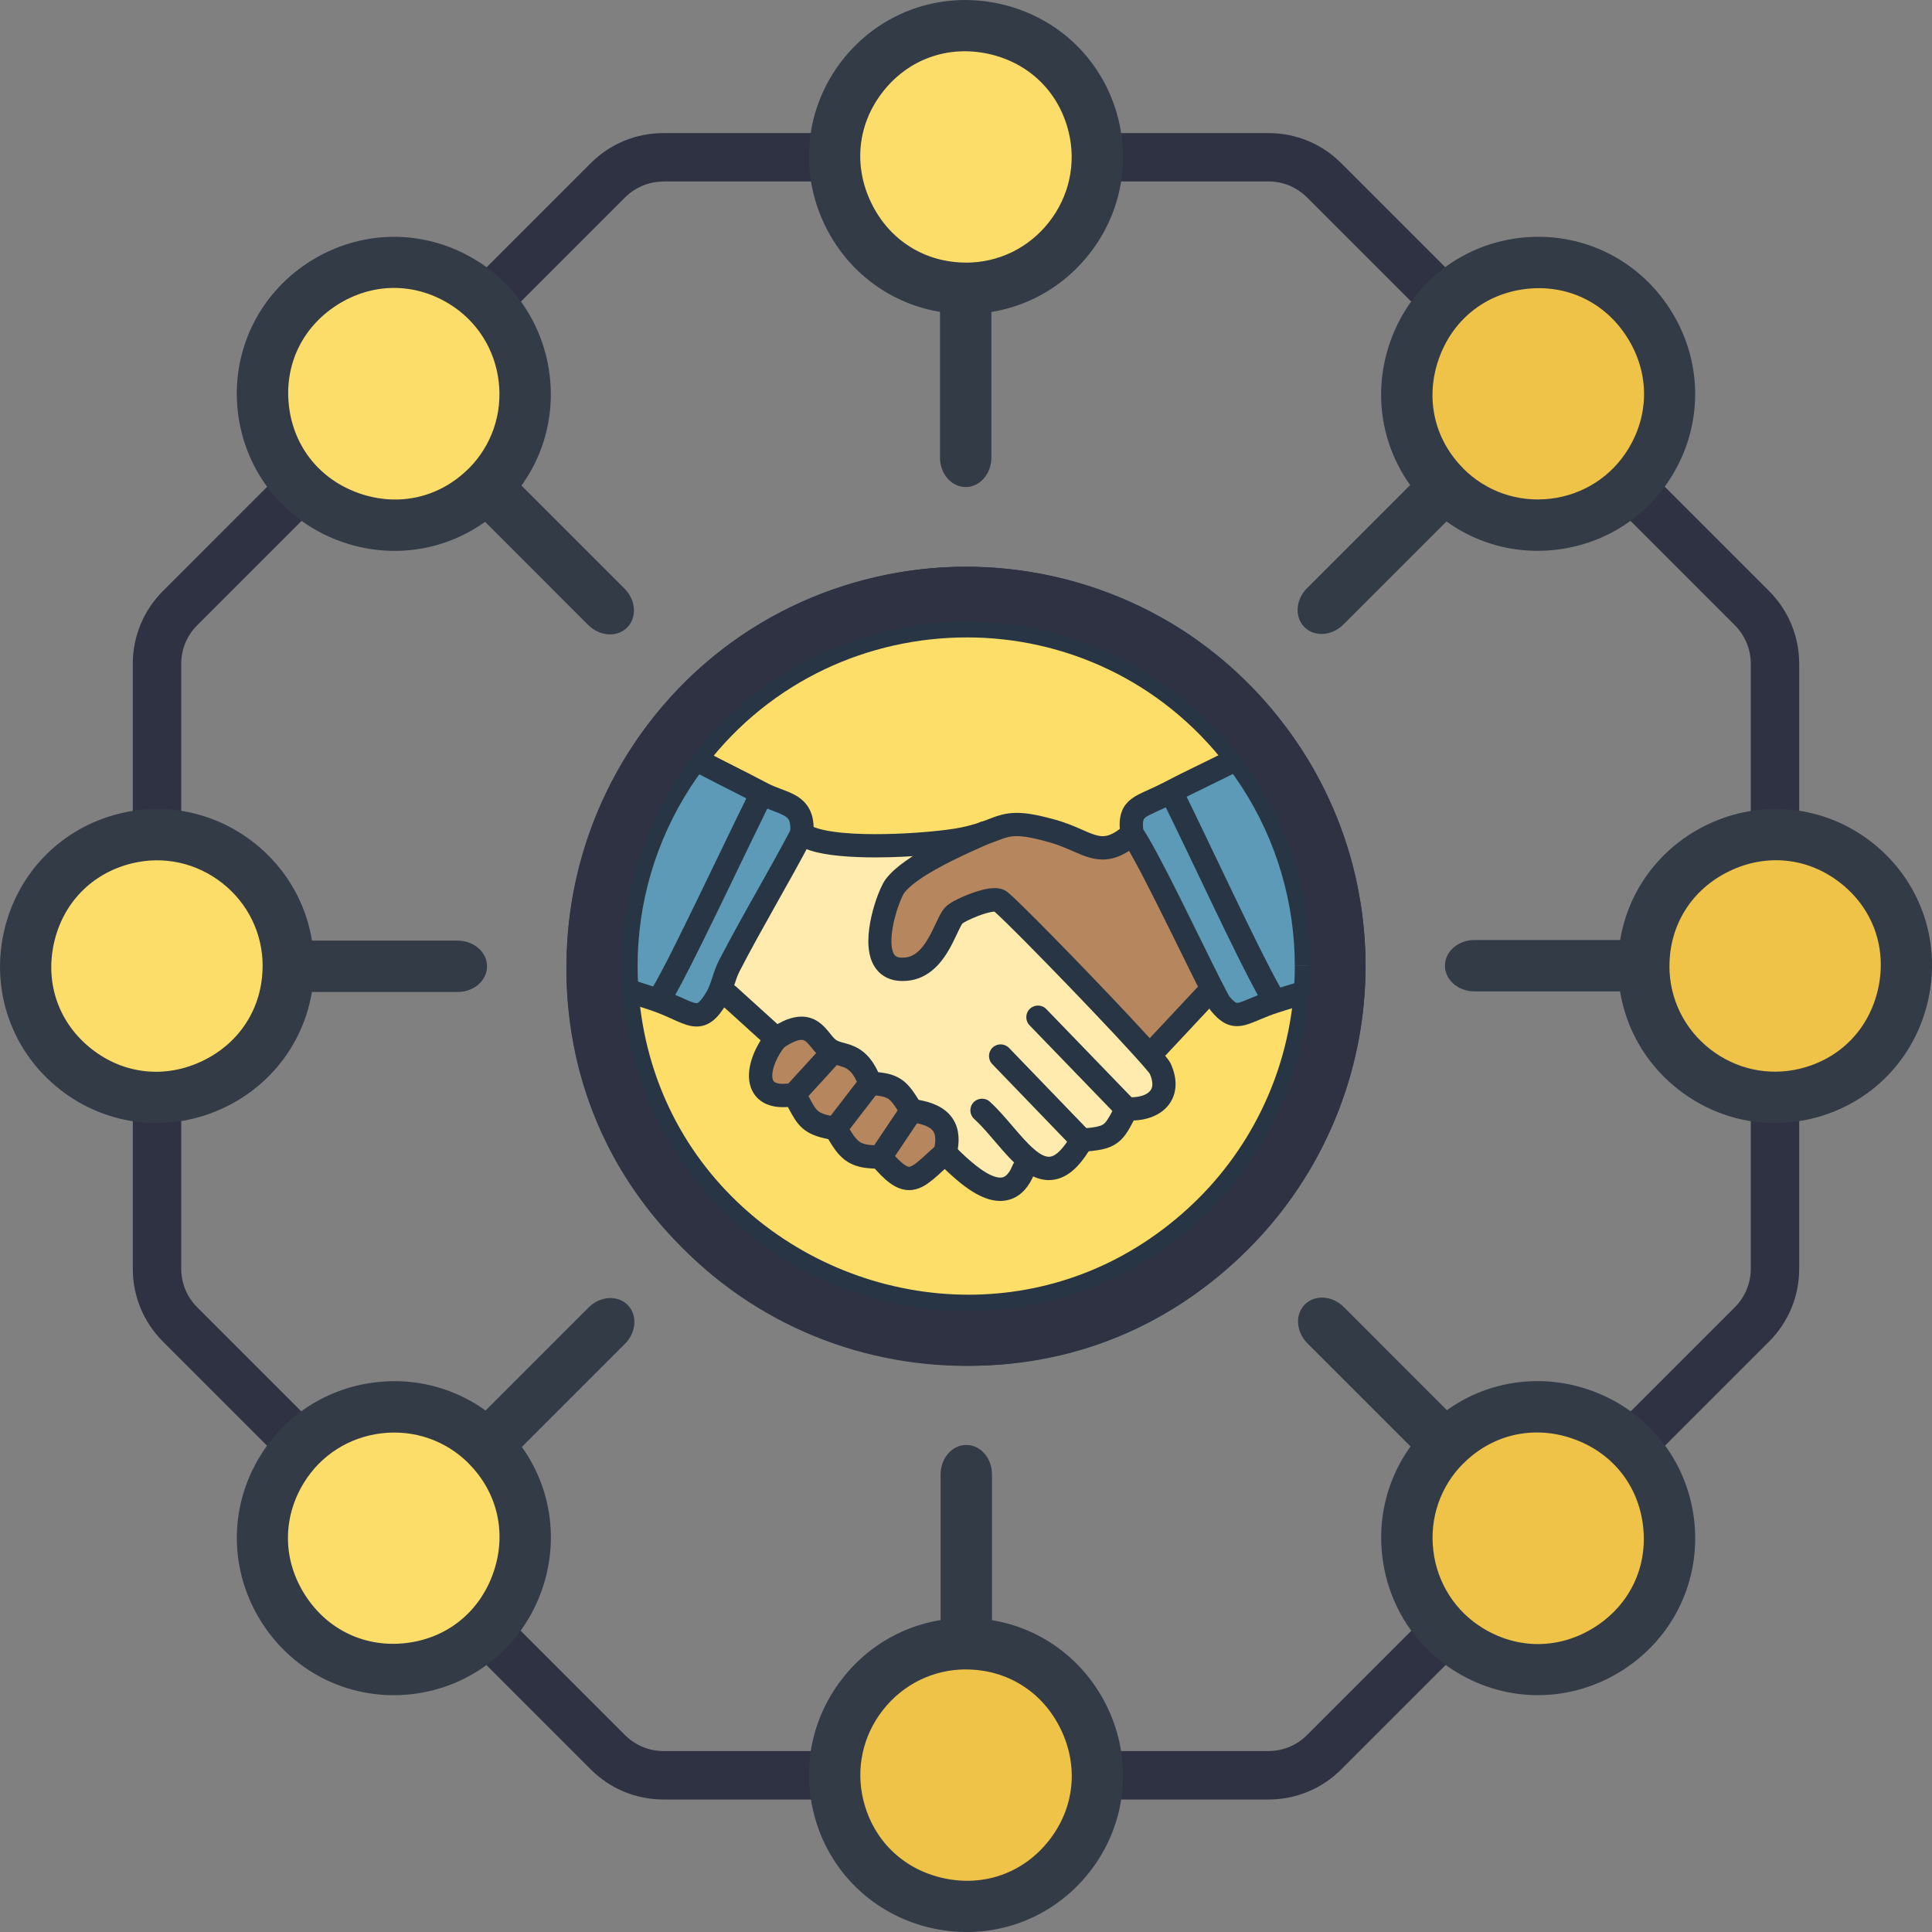
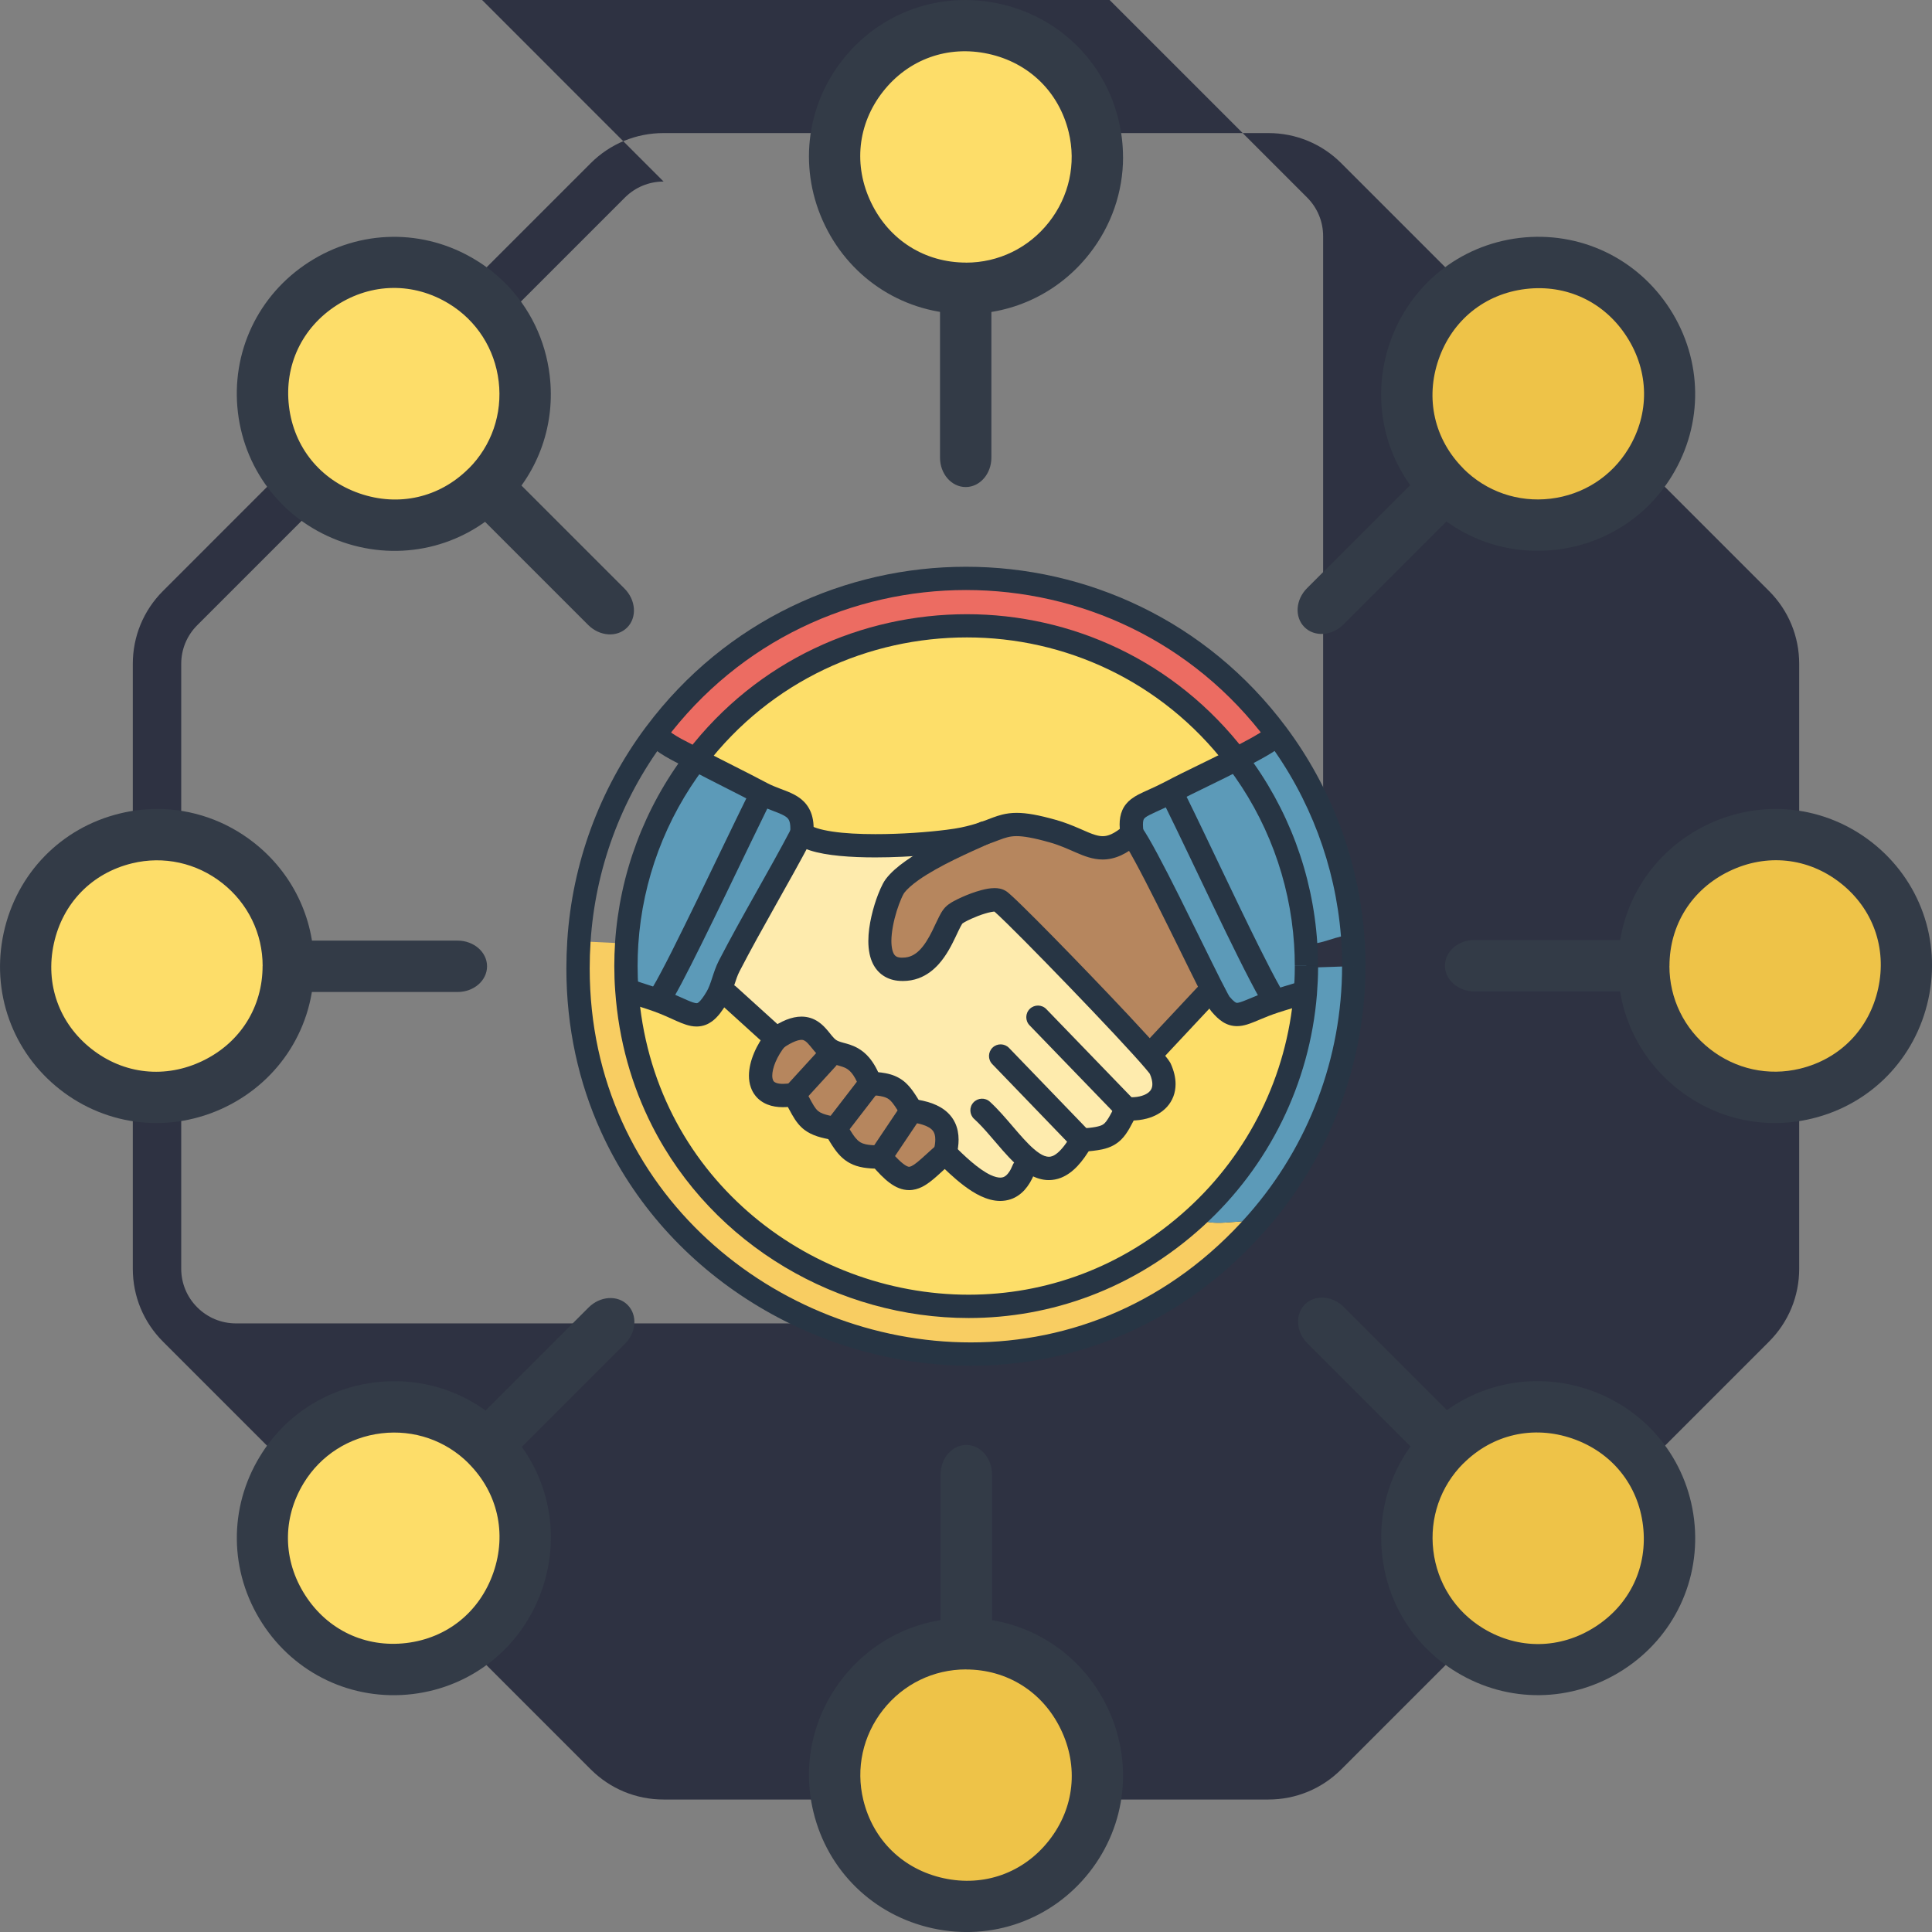
<svg xmlns="http://www.w3.org/2000/svg" version="1.1" viewBox="0 0 358.75 358.75">
  <rect x="0" y="0" width="358.75" height="358.75" fill="#808080" stroke="none" />
  <defs>
    <style>
      .cls-1 {
        fill: #ec6c62;
      }

      .cls-2 {
        fill: #feebad;
      }

      .cls-3 {
        fill: #eec348;
      }

      .cls-4 {
        fill: #f8cd62;
      }

      .cls-5 {
        fill: #5c9ab8;
      }

      .cls-6 {
        fill: #333b47;
      }

      .cls-7 {
        fill: #b6865e;
      }

      .cls-8 {
        fill: none;
        stroke: #333b47;
        stroke-linecap: round;
        stroke-linejoin: round;
        stroke-width: 7.06px;
      }

      .cls-9 {
        fill: #fddd69;
      }

      .cls-10 {
        fill: #273544;
      }

      .cls-11 {
        fill: #2e3242;
      }

      .cls-12 {
        fill: #fdde69;
      }
    </style>
  </defs>
  <g>
    <g id="Layer_1">
-       <path class="cls-11" d="M235.53,334.15h-112.3c-5.12,0-9.93-1.99-13.55-5.61L30.27,249.13c-3.62-3.62-5.61-8.43-5.61-13.55v-112.3c0-5.12,1.99-9.93,5.61-13.55L109.67,30.32c3.62-3.62,8.43-5.61,13.55-5.61h112.3c5.12,0,9.93,1.99,13.55,5.61l79.41,79.41c3.62,3.62,5.61,8.43,5.61,13.55v112.3c0,5.12-1.99,9.93-5.61,13.55l-79.41,79.41c-3.62,3.62-8.43,5.61-13.55,5.61ZM123.22,33.71c-2.71,0-5.27,1.06-7.19,2.98L36.63,116.09c-1.92,1.92-2.98,4.47-2.98,7.19v112.3c0,2.71,1.06,5.27,2.98,7.18l79.41,79.41c1.92,1.92,4.47,2.98,7.19,2.98h112.3c2.71,0,5.27-1.06,7.18-2.98l79.41-79.41c1.92-1.92,2.98-4.47,2.98-7.19v-112.3c0-2.71-1.06-5.27-2.98-7.19l-79.41-79.41c-1.92-1.92-4.47-2.98-7.19-2.98h-112.3Z" />
+       <path class="cls-11" d="M235.53,334.15h-112.3c-5.12,0-9.93-1.99-13.55-5.61L30.27,249.13c-3.62-3.62-5.61-8.43-5.61-13.55v-112.3c0-5.12,1.99-9.93,5.61-13.55L109.67,30.32c3.62-3.62,8.43-5.61,13.55-5.61h112.3c5.12,0,9.93,1.99,13.55,5.61l79.41,79.41c3.62,3.62,5.61,8.43,5.61,13.55v112.3c0,5.12-1.99,9.93-5.61,13.55l-79.41,79.41c-3.62,3.62-8.43,5.61-13.55,5.61ZM123.22,33.71c-2.71,0-5.27,1.06-7.19,2.98L36.63,116.09c-1.92,1.92-2.98,4.47-2.98,7.19v112.3c0,2.71,1.06,5.27,2.98,7.18c1.92,1.92,4.47,2.98,7.19,2.98h112.3c2.71,0,5.27-1.06,7.18-2.98l79.41-79.41c1.92-1.92,2.98-4.47,2.98-7.19v-112.3c0-2.71-1.06-5.27-2.98-7.19l-79.41-79.41c-1.92-1.92-4.47-2.98-7.19-2.98h-112.3Z" />
      <g>
        <path class="cls-12" d="M229.51,140.89v.09c-3.98,2.13-8.14,3.96-12.12,6.08.34.41.54.92.78,1.39,5.12,10.32,13.09,27.81,17.75,36.12.25.44.72.81.81,1.37,1.62-.53,3.28-.98,4.91-1.51l.74.05c-1.3,15.95-8.61,30.82-20.44,41.6-38.92,35.42-101.81,10.26-105.55-42.24l.9.3c1.62.57,3.29,1.05,4.9,1.63.13-.57.65-1,.93-1.47,3.27-5.48,13.37-26.97,17.63-35.57.24-.48.44-.98.77-1.41-4.05-2.15-8.19-4.15-12.24-6.3v-.15h-.26s.27,0,.27,0c25.26-32.92,74.97-32.92,100.23,0v.02Z" />
        <polygon class="cls-7" points="147.22 190.7 155.01 194.97 163.56 201.42 173.86 208.17 176 213.86 168.06 219.12 159.3 213.88 152.85 208.8 145.8 203.23 140.95 199.89 143.43 192.54 147.22 190.7" />
        <polygon class="cls-7" points="166.64 164.24 175.52 157.01 187.96 153.94 198.71 155.78 207.38 157.49 211.64 156.48 224.55 183.9 213.22 196.25 188.9 168.86 178.6 168.86 173.33 177.15 166.64 180.32 163.75 172.53 166.64 164.24" />
        <polyline class="cls-5" points="210.57 150.93 217.39 147.07 221.47 154.65 236.27 185.32 230.35 188.76 223.42 184.14 209.98 154.77 210.81 151.69" />
        <polygon class="cls-5" points="141.51 147.34 147.7 149.8 148.72 155.26 142.91 166.11 134.08 183.9 131.12 188.84 122.18 185.79 132.89 164.95 141.51 147.34" />
        <polygon class="cls-2" points="149.65 155.7 158.37 156.93 170.42 156.93 178 156.93 171.42 160.1 167.09 163.34 164.39 169.22 164.51 176.68 165.46 179.75 168.89 179.75 172.21 177.86 175.88 172.29 178 169.1 183.65 167.73 188.43 169.93 198.71 180.32 207.02 188.84 215.19 198.14 216 203.9 210.69 205.92 207.14 209.6 200.95 211.57 197.67 216.29 192.02 216.29 188.19 219.9 177.18 216.48 174.81 210.4 170.42 206.38 165.62 202.02 162.26 201.04 159.3 196.83 153.85 195.5 149.65 190.56 145.32 192.42 133.25 183.98 141.51 168.27 149.65 155.7" />
        <path class="cls-4" d="M116.35,175.2c-.19,2.88-.18,5.77.02,8.65,3.74,52.49,66.63,77.66,105.55,42.24,3.57,1.99,7.63.2,11.57.83-45.17,51.43-130.36,16.17-125.97-52.14,0,0,8.83.42,8.83.42Z" />
        <path class="cls-1" d="M237.1,136.32l-.37.51c-2.27,1.63-4.75,2.85-7.2,4.15v-.09c-25.27-32.91-74.98-32.91-100.24,0h-.27c-2.36-1.24-4.78-2.26-6.83-4.06l-.61-.38c.06-.09.13-.17.19-.26,28.81-38.43,86.6-38.36,115.33.13Z" />
        <path class="cls-5" d="M251.4,179.39c0,17.49-6.37,34.39-17.91,47.53-3.94-.63-7.99,1.16-11.57-.83,11.84-10.77,19.14-25.64,20.44-41.6.13-1.6.2-3.2.21-4.8l8.83-.29h0Z" />
        <path class="cls-5" d="M251.17,173.67c-3.07-.12-5.64,1.9-8.73,1.53-.82-12.35-5.25-24.2-12.73-34.05l-.18-.17v-.09.09c2.45-1.31,4.93-2.52,7.2-4.15l.37-.51c8.11,10.87,12.99,23.82,14.07,37.35h0Z" />
        <path class="cls-5" d="M116.37,183.85c-.21-2.88-.21-5.77-.02-8.65.82-12.35,5.25-24.2,12.73-34.05l-.07-.24h.27v.13c4.05,2.15,8.19,4.15,12.24,6.3-.33.43-.53.93-.77,1.41-4.26,8.6-14.36,30.08-17.63,35.57-.28.46-.8.9-.93,1.47-1.62-.59-3.28-1.06-4.9-1.63l-.9-.3h-.02Z" />
        <path class="cls-5" d="M242.44,175.2c.09,1.39.14,2.78.14,4.17v.32c0,1.6-.08,3.21-.21,4.8l-.74-.05c-1.63.53-3.28.98-4.91,1.51-.08-.56-.56-.92-.81-1.37-4.66-8.3-12.63-25.8-17.75-36.12-.24-.48-.44-.98-.78-1.39,3.98-2.12,8.14-3.96,12.13-6.08v-.09.09l.18.17c7.49,9.86,11.92,21.7,12.73,34.05h.02Z" />
        <path class="cls-10" d="M235.46,135.08c-2.07,1.5-4.46,2.67-6.96,4-3.9,2.08-8.05,3.92-12.13,6.08-1.16.61-2.17,1.07-3.08,1.48-.69.31-1.32.59-1.93.91-.45.24-.9.51-1.33.84-.64.49-1.25,1.19-1.62,2.03s-.51,1.75-.51,2.7c0,.63.06,1.3.16,2.03.17,1.18,1.27,2,2.45,1.84,1.18-.17,2-1.27,1.84-2.45-.08-.58-.12-1.06-.12-1.42,0-.32.03-.55.06-.71.03-.14.06-.22.09-.28.06-.1.11-.18.32-.35.31-.24.98-.59,1.96-1.03.98-.44,2.24-1,3.73-1.79,3.89-2.07,8.05-3.91,12.13-6.08,2.41-1.29,4.98-2.53,7.45-4.31.97-.7,1.19-2.05.49-3.02s-2.05-1.19-3.02-.49h0l.02.02Z" />
        <path class="cls-10" d="M120.75,138.46c1.19,1.05,2.46,1.84,3.69,2.51,1.23.68,2.44,1.25,3.55,1.85.09.05.16.08.2.1l.05.02h0c4.1,2.18,8.24,4.18,12.24,6.3,1.08.57,2.11.96,2.99,1.3.66.25,1.23.47,1.68.68.34.16.6.31.8.45.29.22.43.38.56.65.13.27.25.71.25,1.47,0,.23,0,.48-.04.77-.11,1.19.77,2.24,1.96,2.35s2.24-.77,2.35-1.96c.04-.4.05-.78.05-1.15,0-.73-.07-1.42-.23-2.06-.26-1.13-.83-2.13-1.55-2.86-.54-.55-1.14-.96-1.73-1.28-.89-.48-1.77-.8-2.62-1.12-.85-.32-1.67-.64-2.45-1.05-4.1-2.18-8.24-4.17-12.24-6.3h0c-.09-.05-.16-.08-.2-.1l-.05-.02h0c-1.24-.66-2.42-1.23-3.51-1.82-1.08-.6-2.06-1.22-2.91-1.97-.9-.79-2.26-.7-3.05.19-.79.9-.7,2.26.19,3.05h0Z" />
        <path class="cls-10" d="M216.23,149.42c2.54,5.13,5.82,12.08,9.04,18.79,1.61,3.36,3.21,6.65,4.7,9.64,1.49,2.99,2.87,5.66,4.07,7.79.59,1.04,1.9,1.41,2.95.83,1.04-.59,1.41-1.9.83-2.95-1.14-2.02-2.5-4.65-3.97-7.6-2.21-4.43-4.68-9.59-7.08-14.61-2.4-5.02-4.72-9.91-6.65-13.8-.53-1.07-1.83-1.51-2.9-.98-1.07.53-1.51,1.83-.98,2.9h-.01Z" />
        <path class="cls-10" d="M138.81,147.79c-2.14,4.33-5.73,11.84-9.19,18.97-1.73,3.56-3.43,7.02-4.89,9.93-.73,1.45-1.41,2.76-2,3.87s-1.09,2.02-1.47,2.65c-.61,1.03-.28,2.35.75,2.97,1.03.61,2.35.28,2.97-.75.44-.74.97-1.7,1.58-2.85,2.12-4.01,5.22-10.34,8.26-16.62s6.02-12.51,7.87-16.25c.53-1.07.09-2.37-.98-2.9-1.07-.53-2.37-.09-2.9.98h0Z" />
        <path class="cls-10" d="M146.98,153.76c-4.31,8.21-9.17,16.25-13.51,24.65-.58,1.14-.93,2.26-1.25,3.24-.32.99-.63,1.84-.99,2.45-.64,1.1-1.16,1.73-1.46,1.98-.15.13-.23.17-.28.18-.04.02-.06.02-.14.02-.1,0-.32-.03-.66-.14-.51-.16-1.27-.5-2.23-.93-.96-.44-2.14-.96-3.55-1.47-1.71-.62-3.38-1.09-4.92-1.64-1.13-.4-2.36.19-2.76,1.32s.19,2.36,1.32,2.76c1.71.6,3.36,1.08,4.89,1.63,1.66.6,2.97,1.23,4.16,1.76.6.26,1.17.51,1.78.7.6.19,1.25.34,1.97.34.56,0,1.15-.1,1.71-.32.42-.16.81-.39,1.17-.65.54-.4,1-.88,1.44-1.43.44-.56.86-1.19,1.29-1.93.66-1.13,1.03-2.27,1.36-3.28.33-1.02.63-1.92.99-2.61,4.25-8.23,9.1-16.26,13.49-24.62.56-1.06.15-2.37-.91-2.92-1.06-.56-2.37-.15-2.92.91h.01Z" />
        <path class="cls-10" d="M208.48,156.14c.14.19.35.5.59.89.46.74,1.05,1.77,1.71,2.99,2.32,4.27,5.57,10.86,8.35,16.49,1.39,2.82,2.66,5.41,3.65,7.37.5.98.92,1.81,1.26,2.45.17.32.32.59.46.82.07.12.13.22.2.33.07.11.14.21.27.36.68.8,1.33,1.44,2.11,1.94.39.24.81.44,1.26.57s.91.19,1.35.19c.68,0,1.29-.13,1.86-.3.86-.26,1.65-.62,2.58-1,.93-.39,1.98-.82,3.28-1.24,1.55-.51,3.2-.96,4.89-1.51,1.14-.37,1.76-1.59,1.39-2.72-.37-1.14-1.59-1.76-2.72-1.39-1.56.51-3.22.96-4.92,1.51-1.94.64-3.4,1.29-4.48,1.73-.53.22-.97.39-1.28.48-.32.1-.51.12-.6.12-.06,0-.08,0-.12-.02-.05-.02-.16-.06-.38-.23s-.52-.47-.9-.92l-.78.65.83-.58-.06-.07-.78.65.83-.58h0c-.04-.06-.16-.27-.32-.56-.3-.55-.74-1.4-1.28-2.46-1.87-3.7-4.88-9.91-7.74-15.63-1.43-2.86-2.83-5.6-4.04-7.85-.61-1.13-1.16-2.14-1.66-2.99-.5-.86-.93-1.54-1.34-2.09-.72-.96-2.07-1.15-3.03-.44-.96.72-1.15,2.07-.44,3.03h0Z" />
        <path class="cls-10" d="M208.8,153.22c-.99.86-1.79,1.38-2.43,1.67-.65.29-1.12.38-1.6.38-.41,0-.85-.07-1.38-.23-.79-.23-1.78-.67-2.98-1.2-1.21-.52-2.64-1.12-4.35-1.6-1.62-.45-2.97-.78-4.15-.99s-2.2-.31-3.13-.31c-.99,0-1.88.12-2.68.32-.6.15-1.16.34-1.69.53-.8.3-1.57.61-2.51.93-.93.32-2.03.64-3.48.94-.62.13-1.55.28-2.66.42-3.35.43-8.42.82-13.23.81-2.91,0-5.73-.14-7.97-.48-1.12-.17-2.1-.38-2.84-.62-.75-.24-1.25-.52-1.42-.68-.91-.77-2.28-.66-3.05.25s-.66,2.28.25,3.05c.84.71,1.81,1.14,2.88,1.49,1.6.52,3.48.83,5.55,1.03s4.32.28,6.6.28c3.36,0,6.78-.18,9.74-.43,1.48-.13,2.85-.27,4.04-.42,1.19-.15,2.2-.31,3-.48,2.88-.6,4.75-1.35,6.1-1.86.68-.26,1.22-.45,1.72-.57.51-.12.99-.19,1.65-.19.61,0,1.37.07,2.36.25s2.22.47,3.74.9c1.91.53,3.43,1.25,4.94,1.9.76.33,1.51.64,2.32.88.81.24,1.68.41,2.61.41,1.1,0,2.26-.25,3.4-.77s2.27-1.29,3.48-2.34c.9-.78,1-2.15.21-3.05-.78-.9-2.15-1-3.05-.21h0Z" />
        <path class="cls-10" d="M133.79,186.43l8.87,8.04c.89.8,2.25.74,3.06-.15.8-.89.74-2.25-.15-3.06l-8.87-8.04c-.89-.8-2.25-.74-3.06.15-.8.89-.74,2.25.15,3.06" />
        <path class="cls-10" d="M222.27,183.4l-9.16,9.79c-.82.87-.77,2.24.1,3.06.87.82,2.24.77,3.06-.1l9.16-9.79c.82-.87.77-2.24-.1-3.06-.87-.82-2.24-.77-3.06.1" />
        <path class="cls-10" d="M181.89,152.74c-2.3,1.03-5.75,2.53-9.05,4.3-1.65.88-3.27,1.83-4.7,2.85-1.44,1.02-2.7,2.09-3.65,3.33-.22.29-.38.57-.55.88-.29.55-.59,1.22-.89,1.99-.45,1.16-.89,2.55-1.23,4.04-.34,1.49-.58,3.06-.58,4.62,0,.81.07,1.63.24,2.42.13.6.32,1.19.6,1.76.42.85,1.06,1.66,1.94,2.24.87.58,1.93.91,3.04.97.2,0,.39.02.59.02,1.05,0,2.03-.18,2.93-.51,1.57-.58,2.8-1.58,3.77-2.67,1.45-1.64,2.37-3.51,3.1-5.03.36-.76.67-1.43.92-1.9.12-.23.23-.42.3-.52.04-.05.06-.08.07-.09h0l-.37-.33.31.38.06-.05-.37-.32.31.38h.02s.18-.14.36-.24c.31-.18.77-.42,1.29-.65.77-.35,1.69-.71,2.52-.96.41-.13.81-.23,1.14-.29.33-.07.61-.09.75-.09h.09l.02-.15-.03.15h0l.02-.15-.03.15.19-.93-.49.81c.16.1.27.12.3.13l.19-.93-.49.81h0l.6-.98-.65.94.05.03.6-.98-.65.94.28-.41-.29.4h0l.28-.4-.29.4h0s.11.1.22.19c.43.38,1.25,1.15,2.29,2.17,3.66,3.58,10.22,10.31,15.93,16.31,2.86,3,5.5,5.83,7.47,8,.98,1.08,1.8,2,2.37,2.68.29.34.51.61.66.8.07.09.12.17.14.2h0l.39-.24-.41.23v.02l.41-.25-.41.23,1.19-.66-1.24.55c.03.06.04.09.06.11l1.19-.66-1.24.55c.38.84.5,1.51.5,1.98,0,.43-.09.71-.22.96-.1.19-.23.36-.43.53-.29.25-.71.5-1.28.67-.56.18-1.26.28-2.04.28-.23,0-.47,0-.71-.03-1.19-.09-2.23.8-2.32,1.99-.09,1.19.8,2.23,1.99,2.32.35.03.69.04,1.03.04,1.03,0,2.03-.12,2.97-.37,1.41-.38,2.73-1.07,3.73-2.17.5-.55.9-1.2,1.18-1.92.27-.72.41-1.5.41-2.31,0-1.22-.31-2.47-.88-3.75-.07-.16-.13-.26-.19-.35-.11-.18-.22-.33-.34-.5-.24-.32-.53-.68-.9-1.11-1.36-1.61-3.71-4.17-6.54-7.19-4.23-4.51-9.49-9.98-13.86-14.43-2.18-2.22-4.14-4.19-5.65-5.66-.75-.74-1.39-1.35-1.89-1.81-.25-.23-.47-.43-.67-.6-.1-.08-.19-.16-.29-.24-.1-.08-.19-.15-.35-.24h0c-.38-.23-.75-.35-1.09-.42-.34-.07-.65-.09-.95-.09-.85,0-1.65.16-2.48.38-1.24.33-2.51.81-3.62,1.31-.55.25-1.07.5-1.52.75-.23.12-.44.25-.63.38-.2.13-.39.26-.58.42-.29.24-.49.48-.67.71-.33.44-.57.88-.81,1.35-.42.81-.81,1.71-1.26,2.62-.67,1.36-1.47,2.71-2.38,3.61-.45.45-.92.79-1.42,1.02-.5.23-1.04.36-1.72.36-.1,0-.21,0-.32,0-.44-.03-.69-.12-.85-.22-.13-.07-.22-.16-.32-.28-.15-.18-.3-.48-.41-.93-.11-.44-.18-1.01-.18-1.66,0-1.67.44-3.8.99-5.57.28-.88.58-1.68.85-2.3.13-.31.26-.57.36-.75.05-.09.09-.17.13-.23l.04-.06h0v-.02l-.07-.05.07.06h0l-.07-.06.07.06c.51-.68,1.48-1.55,2.7-2.41,1.84-1.3,4.24-2.61,6.6-3.77s4.68-2.18,6.42-2.96c1.09-.49,1.58-1.77,1.09-2.86s-1.77-1.58-2.86-1.09h0l.04.03Z" />
        <path class="cls-10" d="M147.08,201.08c-.67.13-1.23.18-1.69.18-.55,0-.94-.07-1.2-.16-.19-.07-.31-.14-.4-.2-.12-.1-.19-.18-.26-.36-.07-.17-.13-.44-.13-.81,0-.64.19-1.56.61-2.54s1.04-2.03,1.8-2.98c.74-.94.59-2.3-.35-3.04-.94-.74-2.3-.59-3.04.35-.99,1.25-1.81,2.6-2.39,3.98-.58,1.38-.95,2.8-.96,4.23,0,.73.1,1.48.36,2.2.19.54.47,1.07.85,1.54.56.71,1.34,1.27,2.22,1.62.88.35,1.85.5,2.89.5.78,0,1.6-.09,2.49-.25,1.17-.22,1.95-1.35,1.73-2.53-.22-1.17-1.35-1.95-2.53-1.73h0Z" />
        <path class="cls-10" d="M145.35,194.65c.92-.64,1.68-1.04,2.26-1.27.58-.23.97-.29,1.21-.29.28,0,.4.05.6.16.14.08.32.22.52.42.3.3.66.75,1.08,1.27.43.51.92,1.11,1.66,1.65.45.32.9.55,1.33.73.75.31,1.4.46,1.92.61.39.11.71.22.98.34.41.2.75.42,1.2.94.44.52.95,1.36,1.47,2.75.42,1.12,1.67,1.68,2.79,1.26s1.68-1.67,1.26-2.79c-.65-1.74-1.39-3.04-2.24-4.05-.64-.75-1.35-1.32-2.05-1.72-1.06-.61-2.03-.84-2.73-1.03-.35-.1-.64-.18-.86-.27-.23-.09-.4-.18-.55-.29-.15-.1-.4-.35-.71-.72-.23-.27-.49-.61-.79-.97-.46-.54-1.02-1.17-1.83-1.7-.4-.26-.86-.5-1.38-.66s-1.08-.25-1.66-.25c-.91,0-1.85.21-2.82.59-.97.39-1.99.96-3.11,1.73-.98.68-1.23,2.03-.55,3.01s2.03,1.23,3.01.55h0Z" />
        <path class="cls-10" d="M210.73,204.39l-16.44-17.01c-.83-.86-2.2-.88-3.06-.05s-.88,2.2-.05,3.06l16.44,17.01c.83.86,2.2.88,3.06.05s.88-2.2.05-3.06" />
        <path class="cls-10" d="M201.03,213.87c1.43-.11,2.57-.22,3.61-.44.78-.17,1.51-.41,2.2-.8.51-.29.98-.65,1.38-1.05.61-.61,1.07-1.3,1.51-2.06.44-.77.87-1.62,1.38-2.65.54-1.07.1-2.37-.96-2.9-1.07-.54-2.37-.1-2.9.96-.61,1.21-1.07,2.12-1.45,2.73-.28.46-.51.74-.7.92-.14.13-.26.22-.43.31-.25.13-.63.26-1.28.38-.64.12-1.52.21-2.67.29-1.19.09-2.09,1.12-2,2.32.09,1.19,1.12,2.09,2.32,2h-.01Z" />
        <path class="cls-10" d="M151.95,195.11l-6.06,6.63c-.81.88-.74,2.25.14,3.06s2.25.74,3.06-.14l6.06-6.63c.81-.88.74-2.25-.14-3.06s-2.25-.74-3.06.14" />
        <path class="cls-10" d="M145.59,204.26c.58,1.03,1.01,1.89,1.47,2.69.34.6.7,1.17,1.15,1.72.34.41.73.8,1.18,1.14.68.51,1.47.9,2.35,1.19.88.29,1.87.5,3.06.7,1.18.19,2.29-.61,2.48-1.79s-.61-2.29-1.79-2.48c-1.25-.2-2.11-.42-2.67-.63-.42-.16-.67-.31-.88-.48-.15-.12-.29-.26-.45-.46-.24-.3-.51-.74-.85-1.36-.34-.62-.74-1.4-1.27-2.34-.58-1.04-1.9-1.42-2.94-.83-1.04.58-1.42,1.9-.83,2.94h0Z" />
        <path class="cls-10" d="M161.5,203.35c1.1.04,1.9.14,2.44.28.41.1.67.22.89.34.17.1.31.21.48.36.24.23.53.58.87,1.08s.74,1.15,1.23,1.94c.62,1.02,1.96,1.34,2.98.71,1.02-.62,1.34-1.96.71-2.98-.57-.93-1.06-1.74-1.59-2.48-.4-.55-.83-1.07-1.34-1.54-.77-.71-1.75-1.25-2.82-1.56-1.08-.31-2.25-.44-3.67-.5-1.19-.05-2.2.88-2.25,2.07s.88,2.2,2.07,2.25h0v.03Z" />
        <path class="cls-10" d="M159.88,199.87l-6.45,8.37c-.73.95-.55,2.31.39,3.03s2.31.55,3.03-.39l6.45-8.37c.73-.95.55-2.31-.39-3.03s-2.31-.55-3.03.39" />
        <path class="cls-10" d="M202.43,210.21l-15.06-15.62c-.83-.86-2.2-.89-3.06-.06s-.89,2.2-.06,3.06l15.06,15.62c.83.86,2.2.89,3.06.06s.89-2.2.06-3.06" />
        <path class="cls-10" d="M180.9,207.78c.96.88,1.97,1.98,2.98,3.16,1.53,1.76,3.07,3.67,4.76,5.24.85.78,1.74,1.49,2.74,2.03s2.14.92,3.37.92c.75,0,1.52-.14,2.26-.43,1.11-.44,2.11-1.17,3.04-2.15s1.81-2.22,2.69-3.76c.59-1.04.22-2.36-.81-2.95-1.04-.59-2.36-.22-2.95.81-.99,1.76-1.91,2.86-2.63,3.45-.36.3-.66.47-.92.57-.25.1-.46.13-.68.13s-.49-.05-.81-.16c-.55-.2-1.26-.66-2.03-1.34-1.16-1.01-2.45-2.49-3.79-4.06-1.35-1.57-2.75-3.23-4.31-4.66-.88-.81-2.25-.74-3.06.14s-.74,2.25.14,3.06h0Z" />
        <path class="cls-10" d="M177.59,214.65c.26-1.06.41-2.06.41-3.02,0-1.11-.2-2.17-.65-3.13-.33-.71-.8-1.35-1.36-1.88-.84-.8-1.84-1.34-2.92-1.74-1.09-.39-2.26-.64-3.54-.81-1.19-.15-2.27.68-2.42,1.87s.68,2.27,1.87,2.42c.94.12,1.75.29,2.39.5.48.16.87.33,1.16.51.44.28.68.53.85.84.17.31.29.72.29,1.4,0,.52-.08,1.17-.28,1.97-.29,1.16.42,2.33,1.58,2.62s2.33-.42,2.62-1.58h0v.03Z" />
        <path class="cls-10" d="M167.46,205.02l-5.79,8.63c-.67.99-.4,2.34.59,3,.99.67,2.34.4,3-.59l5.79-8.63c.67-.99.4-2.34-.59-3-.99-.67-2.34-.4-3,.59" />
        <path class="cls-10" d="M153.28,210.65c.61,1.03,1.13,1.91,1.7,2.71.43.6.89,1.16,1.45,1.65.41.37.88.7,1.38.97.76.41,1.6.67,2.5.82.9.15,1.86.21,2.97.21h.19c1.2,0,2.16-.98,2.15-2.18,0-1.2-.98-2.16-2.18-2.15h-.16c-1.13,0-1.96-.07-2.53-.2-.43-.1-.72-.21-.96-.35-.18-.11-.35-.23-.53-.4-.27-.26-.59-.63-.95-1.18-.37-.54-.79-1.25-1.29-2.1-.61-1.03-1.93-1.37-2.96-.77-1.03.61-1.37,1.93-.77,2.96h0Z" />
        <path class="cls-10" d="M173.98,215.67c1.31,1.28,3.06,3.02,5.02,4.5.98.74,2.02,1.42,3.13,1.94,1.11.51,2.3.89,3.61.89.64,0,1.29-.1,1.93-.31.96-.32,1.86-.93,2.58-1.73.73-.81,1.32-1.8,1.8-2.98.45-1.11-.09-2.37-1.19-2.82-1.11-.45-2.37.09-2.82,1.19-.22.55-.45.98-.67,1.29-.33.48-.62.71-.85.84-.24.13-.46.18-.78.19-.43,0-1.05-.14-1.78-.48-1.09-.5-2.37-1.42-3.59-2.46-1.22-1.04-2.38-2.18-3.37-3.15-.85-.84-2.22-.82-3.06.03s-.82,2.22.03,3.06h0Z" />
        <path class="cls-10" d="M161.8,216.25c1.25,1.49,2.32,2.59,3.41,3.4.55.4,1.11.74,1.71.97.6.24,1.25.37,1.9.37.86,0,1.67-.24,2.36-.58,1.03-.51,1.87-1.21,2.77-2,.89-.79,1.84-1.69,2.96-2.66.9-.78,1-2.15.22-3.05-.78-.9-2.15-1-3.05-.22-1.61,1.39-2.83,2.59-3.73,3.31-.45.37-.82.61-1.07.73-.26.12-.37.13-.45.14-.07,0-.14,0-.31-.07-.24-.09-.67-.34-1.25-.86-.58-.51-1.29-1.26-2.15-2.28-.77-.91-2.13-1.03-3.05-.26-.91.77-1.03,2.13-.26,3.05h-.01Z" />
        <path class="cls-10" d="M251.4,179.39h2.16c0-1.97-.08-3.94-.24-5.9-1.11-13.93-6.14-27.27-14.5-38.47-7.4-9.91-16.69-17.37-26.91-22.33-10.22-4.97-21.38-7.45-32.53-7.45s-22.26,2.47-32.47,7.41-19.49,12.36-26.89,22.24c-.07.09-.13.17-.2.26h0c-8.53,11.49-13.56,25.2-14.48,39.48-.11,1.75-.17,3.48-.17,5.19,0,11.04,2.31,21.2,6.38,30.2,6.1,13.51,16.14,24.4,28.22,31.92,12.07,7.51,26.19,11.66,40.5,11.66,9.78,0,19.65-1.94,29-6.07s18.17-10.46,25.83-19.19c11.88-13.53,18.45-30.94,18.45-48.95v-.09h0s-2.03.09-2.03.09l2.03-.09h0l-2.03.09,2.03-.09-2.16.1,2.13.34c.04-.27.02-.42.02-.44l-2.16.1,2.13.34-2.14-.34,1.74,1.28c.22-.29.36-.68.4-.94l-2.14-.34,1.74,1.28c.27-.37.42-.82.42-1.29h-2.16l-1.74-1.29c-.14.19-.26.42-.32.63-.1.32-.1.57-.1.68v.08l2.14-.1-2.14.08v.02l2.14-.1-2.14.08,2.16-.08h-2.16v.08l2.16-.08h-2.16c0,16.96-6.18,33.35-17.37,46.1-7.26,8.27-15.55,14.2-24.33,18.08s-18.04,5.7-27.25,5.7c-17.96,0-35.7-6.96-48.89-19.13-6.6-6.08-12.06-13.45-15.88-21.9s-5.99-17.98-5.99-28.42c0-1.61.05-3.25.16-4.91.86-13.45,5.6-26.36,13.64-37.18h0c.06-.08.12-.16.18-.25,6.99-9.32,15.71-16.29,25.32-20.94,9.6-4.65,20.09-6.98,30.58-6.98s21.02,2.34,30.64,7.01c9.62,4.67,18.35,11.67,25.33,21.03,7.87,10.55,12.6,23.11,13.65,36.23.15,1.85.22,3.7.22,5.55h2.16l-1.74-1.29,1.74,1.29h.02Z" />
        <path class="cls-10" d="M242.58,179.37h2.16c0-1.44-.05-2.88-.14-4.31-.84-12.77-5.42-25.02-13.17-35.22-.07-.09-.13-.18-.2-.26h0c-6.51-8.48-14.6-14.87-23.48-19.13-8.88-4.26-18.55-6.4-28.21-6.4s-19.42,2.11-28.35,6.37c-8.93,4.25-17.07,10.64-23.61,19.16h0c-.07.09-.13.18-.2.26-7.74,10.19-12.32,22.44-13.17,35.22-.09,1.44-.14,2.87-.14,4.31,0,1.55.05,3.09.17,4.64.65,9.2,3.08,17.62,6.85,25.05,5.66,11.15,14.34,20.07,24.6,26.2,10.27,6.13,22.13,9.48,34.18,9.48,15.16,0,30.66-5.32,43.53-17.05,12.24-11.14,19.8-26.52,21.14-43.02.13-1.65.21-3.31.22-4.97h0v-.33h-4.33v.31h0c0,1.54-.08,3.09-.2,4.64-1.25,15.41-8.31,29.77-19.74,40.17-12.08,10.99-26.46,15.91-40.62,15.92-15.01,0-29.75-5.57-41.02-15.45-5.63-4.94-10.4-10.94-13.91-17.86-3.51-6.92-5.77-14.76-6.39-23.4-.1-1.44-.15-2.89-.15-4.33,0-1.34.04-2.68.13-4.03.79-11.93,5.07-23.37,12.3-32.89.06-.08.12-.16.19-.25h0c6.12-7.97,13.71-13.92,22.04-17.89s17.41-5.95,26.49-5.95,18.06,2,26.34,5.97c8.29,3.98,15.83,9.93,21.92,17.86h0c.06.08.13.16.19.25,7.23,9.52,11.51,20.96,12.3,32.89.09,1.34.13,2.68.13,4.02h2.16v.02Z" />
-         <path class="cls-11" d="M248.46,179.46h5.11v-.2l-5.03.2h5.03v-.2l-5.03.2h5.03c0-21.17-8.74-39.81-22.37-53.04-13.62-13.24-32.14-21.19-51.82-21.19-8.51,0-17.22,1.49-25.8,4.67-15.39,5.7-27.54,15.8-35.77,28.14-8.24,12.34-12.61,26.9-12.62,41.66,0,17.08,5.9,34.46,18.45,48.73,7.36,8.38,16.19,14.7,25.72,18.9s19.78,6.3,30.02,6.3,20.22-2.05,29.65-6.15c9.43-4.1,18.19-10.26,25.55-18.46.18-.2.35-.4.53-.6,11.88-13.52,18.46-30.96,18.46-48.96h-10.22c0,15.51-5.68,30.57-15.92,42.22-.15.17-.3.34-.46.52-6.36,7.09-13.89,12.38-22.01,15.91s-16.85,5.3-25.58,5.3-17.68-1.82-25.89-5.44-15.79-9.04-22.17-16.29c-10.86-12.37-15.89-27.24-15.9-41.99,0-12.74,3.79-25.35,10.89-35.98,7.11-10.63,17.49-19.28,30.83-24.23,7.44-2.76,14.93-4.03,22.25-4.04,16.9,0,32.93,6.85,44.7,18.3,11.77,11.46,19.26,27.38,19.27,45.71v.2l5.02-.2h-5.03v.2l5.02-.2h-5.03,5.12Z" />
      </g>
      <path class="cls-8" d="M250.27,114.67" />
      <path class="cls-8" d="M256.86,203.58" />
      <g>
        <g>
          <path class="cls-6" d="M328.32,184.09h-54.54c-3.01,0-5.47-2.13-5.47-4.77s2.44-4.77,5.47-4.77h54.54c3.01,0,5.47,2.13,5.47,4.77s-2.44,4.77-5.47,4.77Z" />
          <path class="cls-8" d="M346.27,179.02" />
          <g>
            <path class="cls-8" d="M345.02,178.43" />
            <path class="cls-3" d="M335.36,203.08c-15.3,3.71-30.15-7.94-30.14-23.7,0-20.3,23.55-31.7,39.48-19.16,15.99,12.58,10.34,38.09-9.34,42.86Z" />
            <path class="cls-6" d="M329.59,208.54c-6.46,0-12.77-2.16-18-6.28-7.08-5.57-11.14-13.91-11.14-22.89h0c0-11.22,6.3-21.25,16.44-26.18,10.15-4.93,21.93-3.67,30.76,3.27,8.82,6.94,12.82,18.09,10.42,29.09-2.4,11.02-10.67,19.51-21.59,22.15-2.29.56-4.6.83-6.9.83h0ZM309.99,179.38c0,6.03,2.73,11.64,7.5,15.39,4.78,3.76,10.88,5.1,16.75,3.67,7.45-1.81,12.88-7.38,14.52-14.91,1.64-7.51-.98-14.83-7-19.56-6.02-4.74-13.76-5.55-20.69-2.18-6.93,3.36-11.07,9.95-11.07,17.6h0Z" />
          </g>
        </g>
        <g>
          <path class="cls-6" d="M30.43,174.66h54.54c3.01,0,5.47,2.13,5.47,4.77s-2.44,4.77-5.47,4.77H30.43c-3.01,0-5.47-2.13-5.47-4.77s2.44-4.77,5.47-4.77Z" />
          <path class="cls-8" d="M12.49,179.73" />
          <g>
            <path class="cls-8" d="M13.74,180.32" />
            <path class="cls-9" d="M23.4,155.67c15.3-3.71,30.15,7.94,30.14,23.7,0,20.3-23.55,31.7-39.48,19.16-15.99-12.58-10.34-38.09,9.34-42.86Z" />
            <path class="cls-6" d="M29.17,150.21c6.46,0,12.77,2.16,18,6.28,7.08,5.57,11.14,13.91,11.14,22.89h0c0,11.22-6.3,21.25-16.44,26.18-10.15,4.93-21.93,3.67-30.76-3.27-8.82-6.94-12.82-18.09-10.42-29.09,2.4-11.02,10.67-19.51,21.59-22.15,2.29-.56,4.6-.83,6.9-.83h0ZM48.77,179.37c0-6.03-2.73-11.64-7.5-15.39-4.78-3.76-10.88-5.1-16.75-3.67-7.45,1.81-12.88,7.38-14.52,14.91-1.64,7.51.98,14.83,7,19.56,6.02,4.74,13.76,5.55,20.69,2.18,6.93-3.36,11.07-9.95,11.07-17.6h0Z" />
          </g>
        </g>
      </g>
      <g>
        <g>
          <path class="cls-6" d="M288.03,77.39l-38.57,38.57c-2.13,2.13-5.37,2.36-7.24.49s-1.65-5.1.49-7.24l38.57-38.57c2.13-2.13,5.37-2.36,7.24-.49s1.65,5.1-.49,7.24Z" />
          <path class="cls-8" d="M297.13,61.11" />
          <g>
            <path class="cls-8" d="M295.83,61.58" />
            <path class="cls-3" d="M306.43,85.84c-8.2,13.44-26.93,15.7-38.07,4.55-14.35-14.35-5.76-39.07,14.37-41.46,20.2-2.41,34.25,19.62,23.7,36.91Z" />
            <path class="cls-6" d="M306.21,93.78c-4.57,4.57-10.56,7.5-17.17,8.29-8.94,1.07-17.71-1.96-24.06-8.31h0c-7.93-7.93-10.57-19.48-6.89-30.14,3.69-10.66,12.91-18.1,24.06-19.44,11.14-1.33,21.86,3.73,27.94,13.2,6.1,9.49,6.25,21.34.4,30.93-1.22,2.02-2.67,3.84-4.29,5.47h.01ZM271.73,87.02c4.26,4.26,10.16,6.3,16.19,5.58,6.04-.72,11.3-4.09,14.44-9.25,3.99-6.55,3.89-14.33-.28-20.81-4.15-6.47-11.18-9.79-18.78-8.88-7.61.91-13.65,5.81-16.17,13.09-2.52,7.28-.79,14.86,4.62,20.27h-.01Z" />
          </g>
        </g>
        <g>
          <path class="cls-6" d="M70.72,281.36l38.57-38.57c2.13-2.13,5.37-2.36,7.24-.49s1.65,5.1-.49,7.24l-38.57,38.57c-2.13,2.13-5.37,2.36-7.24.49s-1.65-5.1.49-7.24Z" />
          <path class="cls-8" d="M61.62,297.64" />
          <g>
            <path class="cls-8" d="M62.92,297.17" />
            <path class="cls-9" d="M52.32,272.91c8.2-13.44,26.93-15.7,38.07-4.55,14.35,14.35,5.76,39.07-14.37,41.46-20.2,2.41-34.25-19.62-23.7-36.91Z" />
            <path class="cls-6" d="M52.54,264.97c4.57-4.57,10.56-7.5,17.17-8.29,8.94-1.07,17.71,1.96,24.06,8.31h0c7.93,7.93,10.57,19.48,6.89,30.14-3.69,10.66-12.91,18.1-24.06,19.44-11.14,1.33-21.86-3.73-27.94-13.2-6.1-9.49-6.25-21.34-.4-30.93,1.22-2.02,2.67-3.84,4.29-5.47h-.01ZM87.02,271.73c-4.26-4.26-10.16-6.3-16.19-5.58-6.04.72-11.3,4.09-14.44,9.25-3.99,6.55-3.89,14.33.28,20.81,4.15,6.47,11.18,9.79,18.78,8.88,7.61-.91,13.65-5.81,16.17-13.09,2.52-7.28.79-14.86-4.62-20.27h.01Z" />
          </g>
        </g>
      </g>
      <g>
        <g>
          <path class="cls-6" d="M184.09,30.43v54.54c0,3.01-2.13,5.47-4.77,5.47s-4.77-2.44-4.77-5.47V30.43c0-3.01,2.13-5.47,4.77-5.47s4.77,2.44,4.77,5.47Z" />
          <path class="cls-8" d="M179.02,12.49" />
          <g>
            <path class="cls-8" d="M178.43,13.74" />
            <path class="cls-9" d="M203.08,23.4c3.71,15.3-7.94,30.15-23.7,30.14-20.3,0-31.7-23.55-19.16-39.48,12.58-15.99,38.09-10.34,42.86,9.34Z" />
            <path class="cls-6" d="M208.54,29.17c0,6.46-2.16,12.77-6.28,18-5.57,7.08-13.91,11.14-22.89,11.14h0c-11.22,0-21.25-6.3-26.18-16.44-4.93-10.15-3.67-21.93,3.27-30.76,6.94-8.82,18.09-12.82,29.09-10.42,11.02,2.4,19.51,10.67,22.15,21.59.56,2.29.83,4.6.83,6.9h0ZM179.38,48.77c6.03,0,11.64-2.73,15.39-7.5,3.76-4.78,5.1-10.88,3.67-16.75-1.81-7.45-7.38-12.88-14.91-14.52-7.51-1.64-14.83.98-19.56,7-4.74,6.02-5.55,13.76-2.18,20.69,3.36,6.93,9.95,11.07,17.6,11.07h-.01Z" />
          </g>
        </g>
        <g>
          <path class="cls-6" d="M174.66,328.32v-54.54c0-3.01,2.13-5.47,4.77-5.47s4.77,2.44,4.77,5.47v54.54c0,3.01-2.13,5.47-4.77,5.47s-4.77-2.44-4.77-5.47Z" />
          <path class="cls-8" d="M179.73,346.27" />
          <g>
            <path class="cls-8" d="M180.32,345.02" />
            <path class="cls-3" d="M155.67,335.36c-3.71-15.3,7.94-30.15,23.7-30.14,20.3,0,31.7,23.55,19.16,39.48-12.58,15.99-38.09,10.34-42.86-9.34Z" />
            <path class="cls-6" d="M150.21,329.59c0-6.46,2.16-12.77,6.28-18,5.57-7.08,13.91-11.14,22.89-11.14h0c11.22,0,21.25,6.3,26.18,16.44,4.93,10.15,3.67,21.93-3.27,30.76-6.94,8.82-18.09,12.82-29.09,10.42-11.02-2.4-19.51-10.67-22.15-21.59-.56-2.29-.83-4.6-.83-6.9h0ZM179.37,309.99c-6.03,0-11.64,2.73-15.39,7.5-3.76,4.78-5.1,10.88-3.67,16.75,1.81,7.45,7.38,12.88,14.91,14.52,7.51,1.64,14.83-.98,19.56-7,4.74-6.02,5.55-13.76,2.18-20.69-3.36-6.93-9.95-11.07-17.6-11.07h.01Z" />
          </g>
        </g>
      </g>
      <g>
        <g>
          <path class="cls-6" d="M77.39,70.72l38.57,38.57c2.13,2.13,2.36,5.37.49,7.24s-5.1,1.65-7.24-.49l-38.57-38.57c-2.13-2.13-2.36-5.37-.49-7.24s5.1-1.65,7.24.49Z" />
          <path class="cls-8" d="M61.11,61.62" />
          <g>
            <path class="cls-8" d="M61.58,62.92" />
            <path class="cls-9" d="M85.84,52.32c13.44,8.2,15.7,26.93,4.55,38.07-14.35,14.35-39.07,5.76-41.46-14.37-2.41-20.2,19.62-34.25,36.91-23.7Z" />
            <path class="cls-6" d="M93.78,52.54c4.57,4.57,7.5,10.56,8.29,17.17,1.07,8.94-1.96,17.71-8.31,24.06h0c-7.93,7.93-19.48,10.57-30.14,6.89-10.66-3.69-18.1-12.91-19.44-24.06-1.33-11.14,3.73-21.86,13.2-27.94,9.49-6.1,21.34-6.25,30.93-.4,2.02,1.22,3.84,2.67,5.47,4.29h0ZM87.02,87.02c4.26-4.26,6.3-10.16,5.58-16.19-.72-6.04-4.09-11.3-9.25-14.44-6.55-3.99-14.33-3.89-20.81.28-6.47,4.15-9.79,11.18-8.88,18.78.91,7.61,5.81,13.65,13.09,16.17,7.28,2.52,14.86.79,20.27-4.62h0Z" />
          </g>
        </g>
        <g>
          <path class="cls-6" d="M281.36,288.03l-38.57-38.57c-2.13-2.13-2.36-5.37-.49-7.24s5.1-1.65,7.24.49l38.57,38.57c2.13,2.13,2.36,5.37.49,7.24s-5.1,1.65-7.24-.49Z" />
          <path class="cls-8" d="M297.64,297.13" />
          <g>
            <path class="cls-8" d="M297.17,295.83" />
            <path class="cls-3" d="M272.91,306.43c-13.44-8.2-15.7-26.93-4.55-38.07,14.35-14.35,39.07-5.76,41.46,14.37,2.41,20.2-19.62,34.25-36.91,23.7Z" />
            <path class="cls-6" d="M264.97,306.21c-4.57-4.57-7.5-10.56-8.29-17.17-1.07-8.94,1.96-17.71,8.31-24.06h0c7.93-7.93,19.48-10.57,30.14-6.89,10.66,3.69,18.1,12.91,19.44,24.06,1.33,11.14-3.73,21.86-13.2,27.94-9.49,6.1-21.34,6.25-30.93.4-2.02-1.22-3.84-2.67-5.47-4.29h0ZM271.73,271.73c-4.26,4.26-6.3,10.16-5.58,16.19.72,6.04,4.09,11.3,9.25,14.44,6.55,3.99,14.33,3.89,20.81-.28,6.47-4.15,9.79-11.18,8.88-18.78-.91-7.61-5.81-13.65-13.09-16.17-7.28-2.52-14.86-.79-20.27,4.62h0Z" />
          </g>
        </g>
      </g>
      <path class="cls-8" d="M270.05,262.27" />
      <path class="cls-8" d="M263.46,267.08" />
      <path class="cls-8" d="M88.7,262.27" />
    </g>
  </g>
</svg>